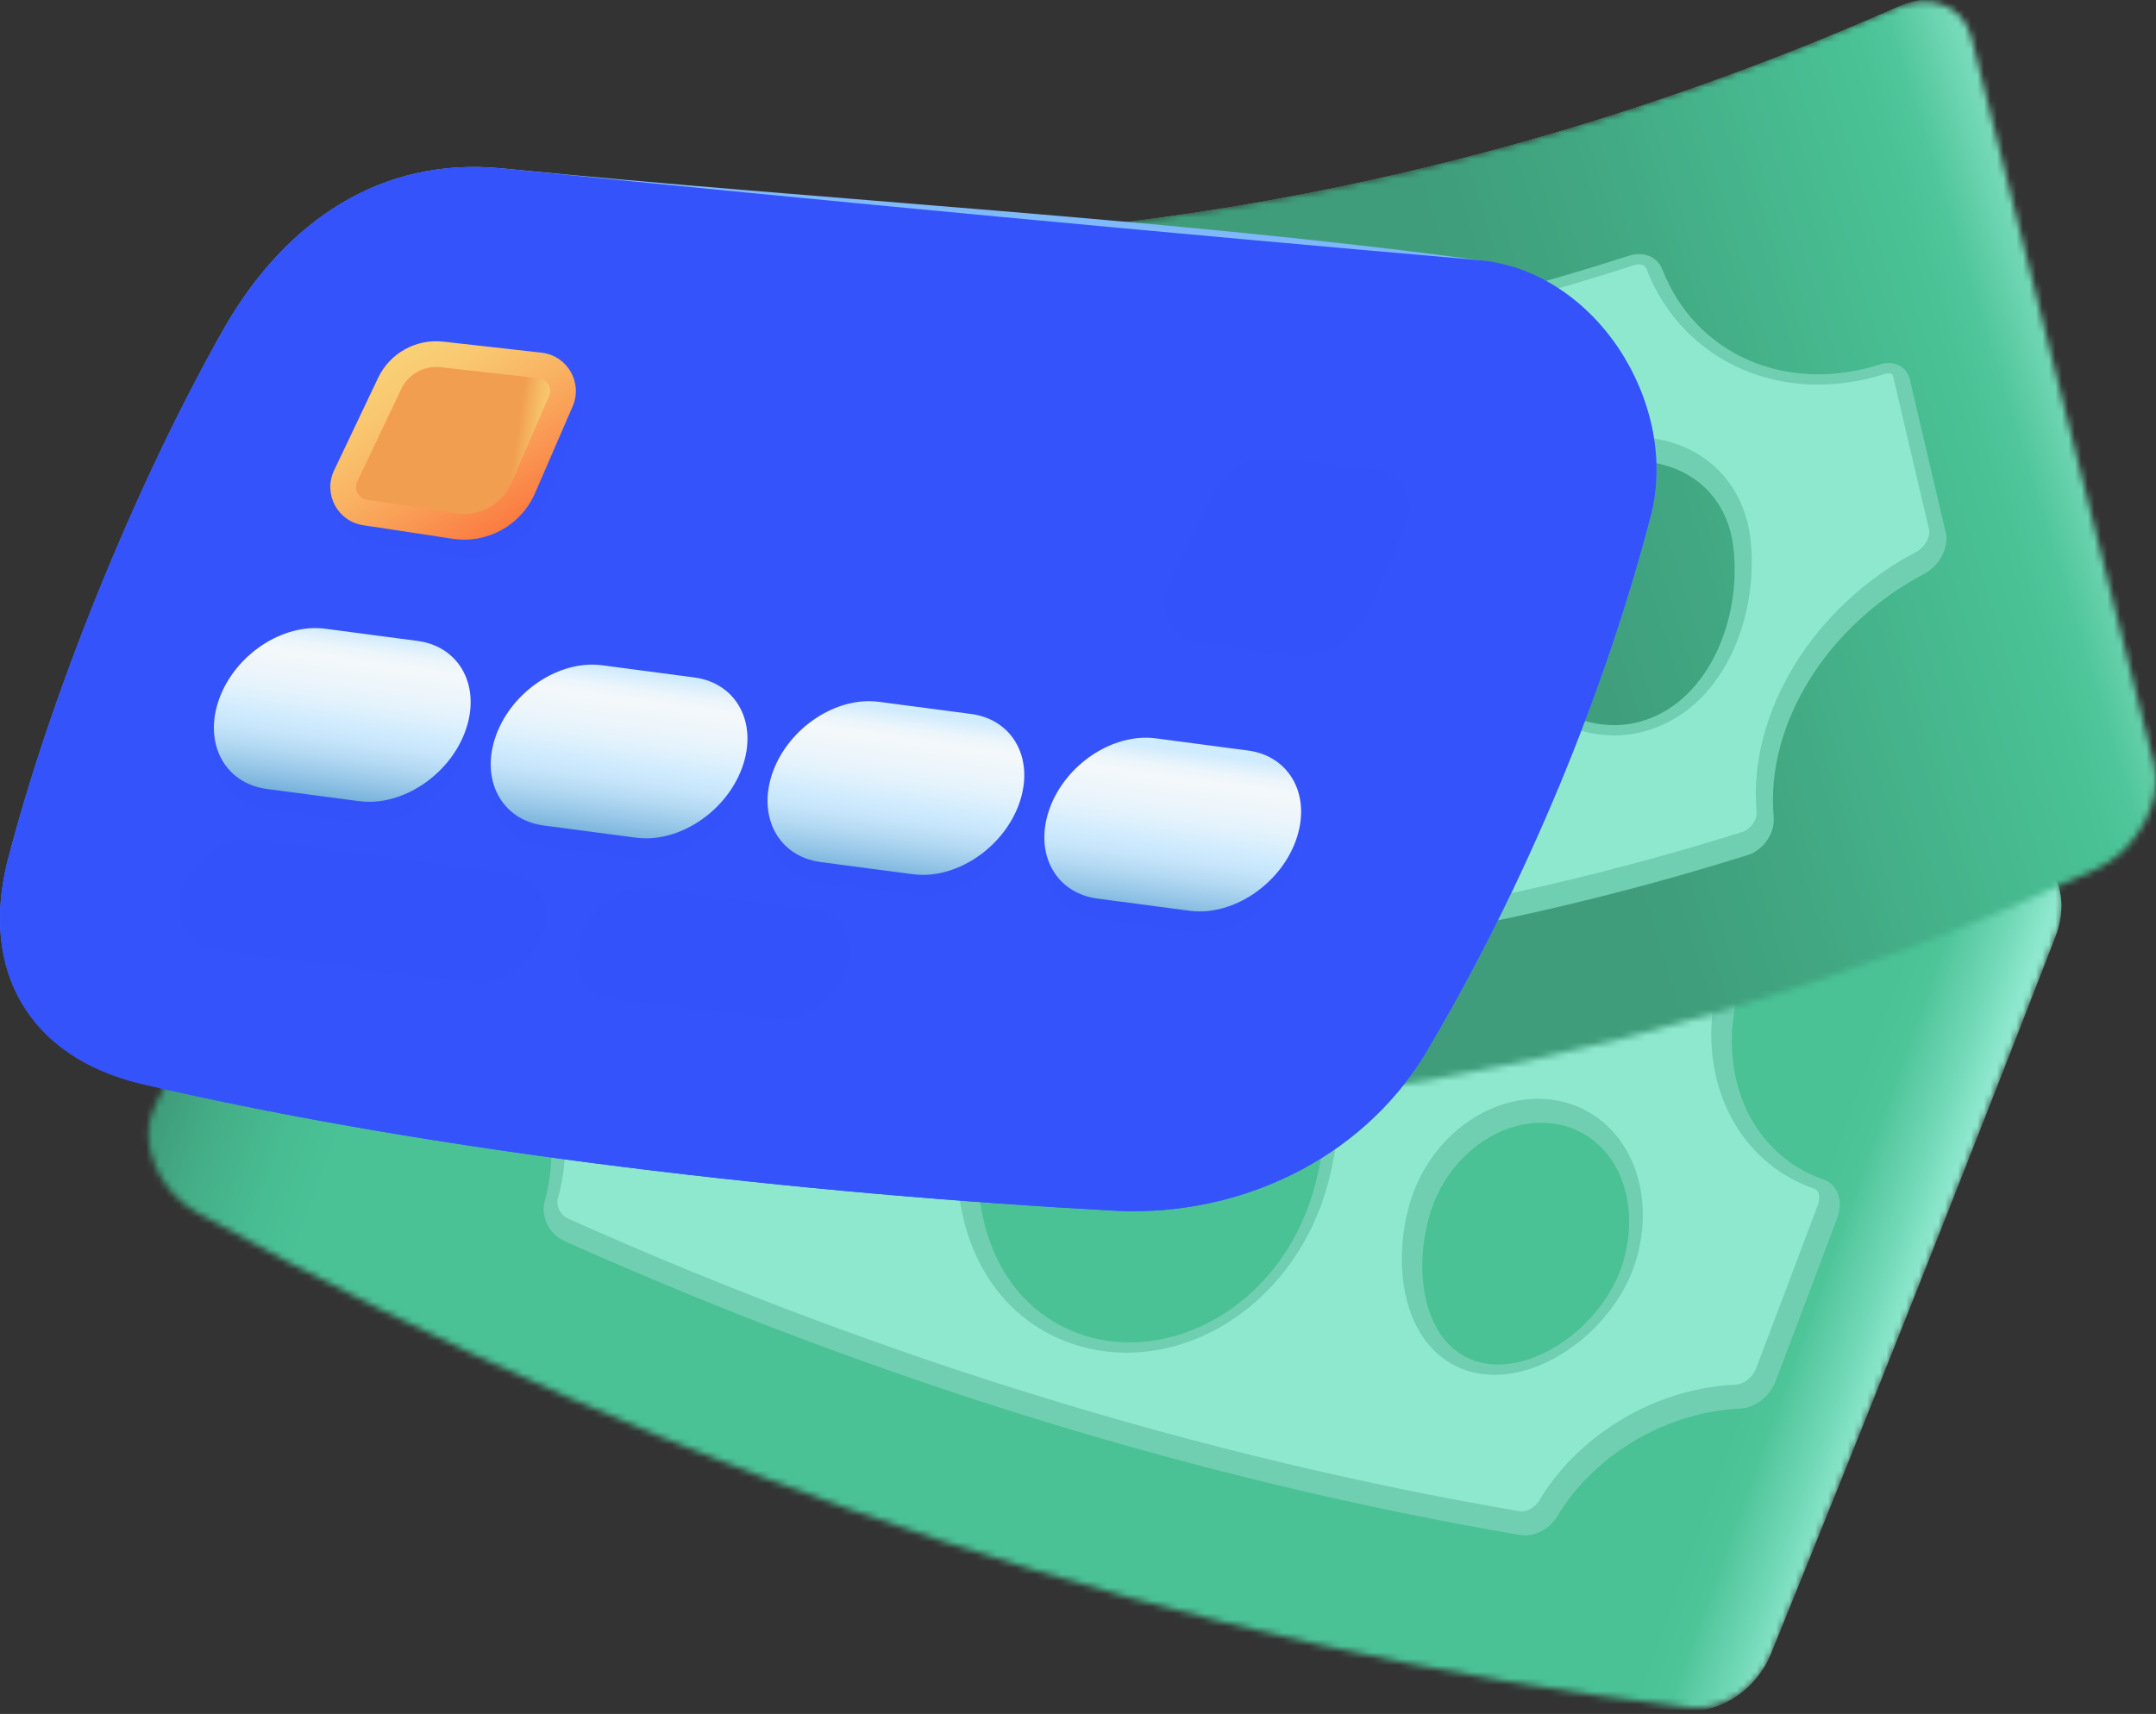
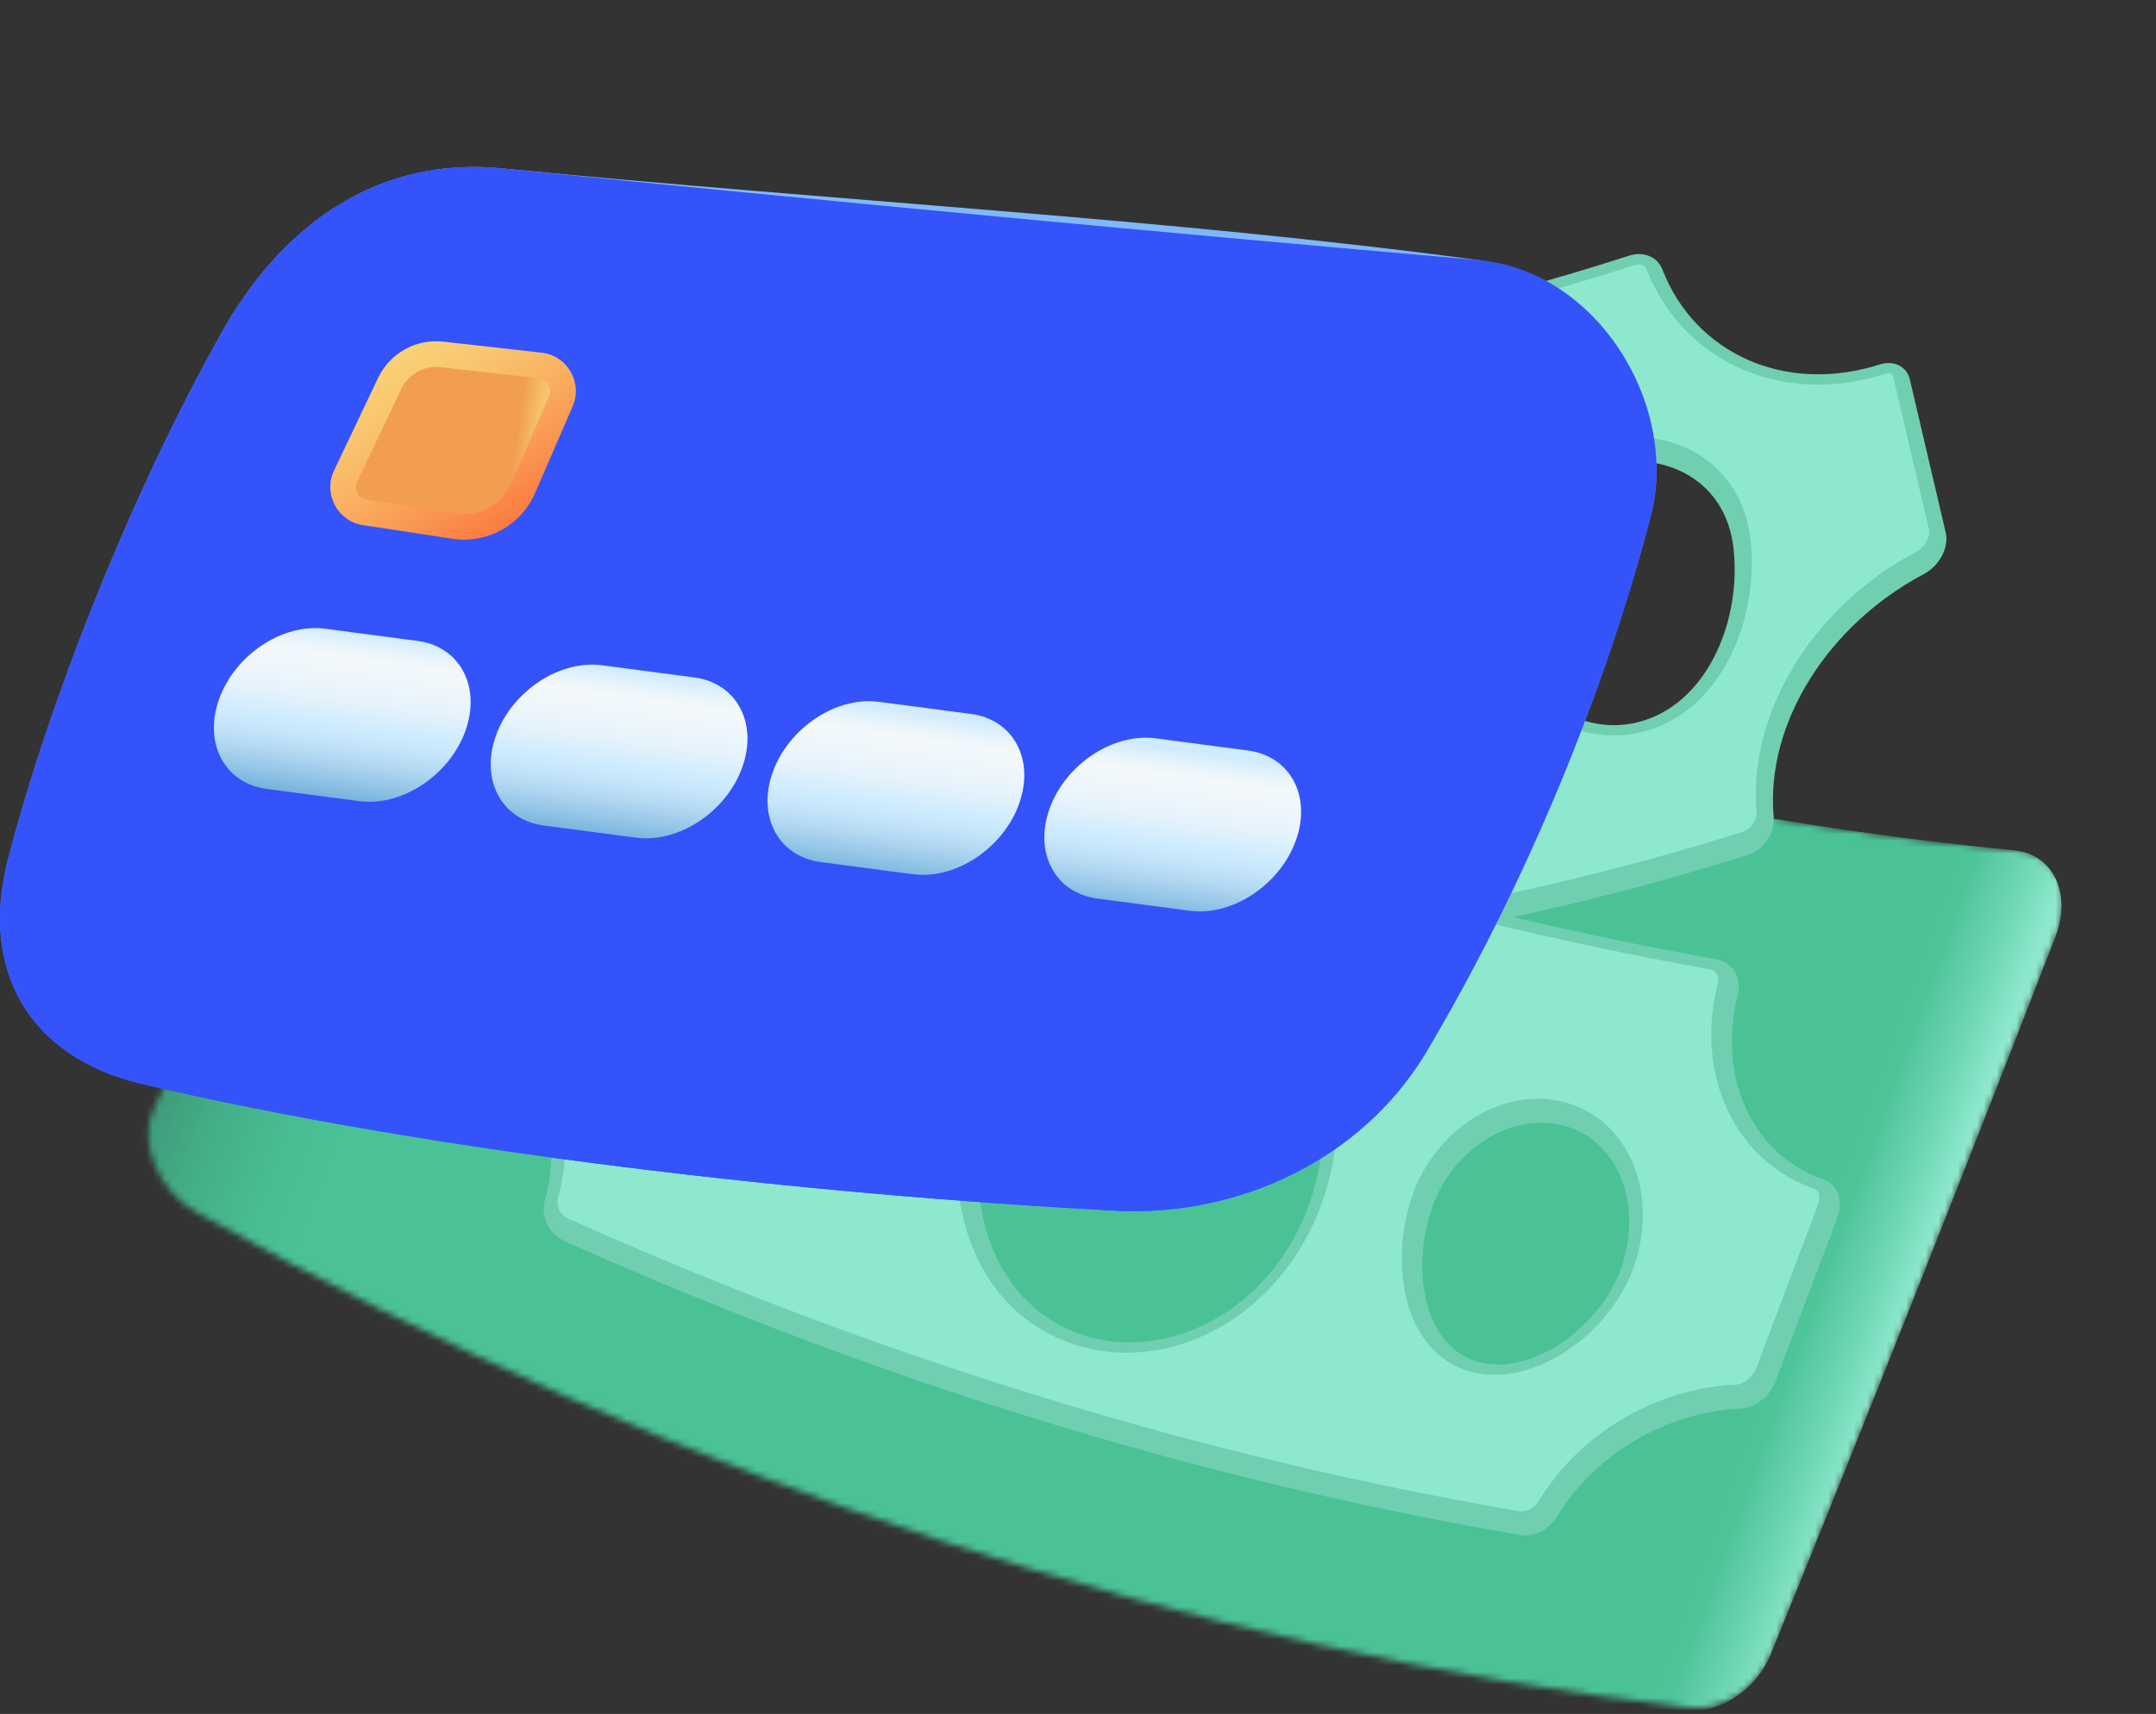
<svg xmlns="http://www.w3.org/2000/svg" width="332" height="264" viewBox="0 0 332 264" fill="none">
  <rect x="0" y="0" width="332" height="264" fill="#333333" stroke="none" />
  <mask id="mask0_552_6931" style="mask-type:luminance" maskUnits="userSpaceOnUse" x="22" y="61" width="296" height="203">
    <path d="M30.253 186.737C105.484 228.717 183.933 254.141 260.212 263.009C265.239 263.598 270.558 260.088 272.671 254.874C287.492 218.37 302.221 181.238 316.815 143.477C319.222 137.233 316.538 131.584 310.945 131.059C237.683 124.108 161.205 101.377 86.524 62.866C81.307 60.183 75.526 61.681 73.327 66.37C56.653 101.957 40.084 136.753 23.678 170.757C21.219 175.845 24.29 183.404 30.253 186.737Z" fill="white" />
  </mask>
  <g mask="url(#mask0_552_6931)">
    <path d="M25.924 198.651C102.358 237.416 182.232 259.036 259.868 263.506C265.145 263.815 270.525 260.091 272.706 254.721C287.404 218.55 302.009 181.761 316.483 144.352C319.074 137.635 316.166 131.556 310.118 130.981C237.01 123.928 160.72 101.172 86.228 62.712C80.568 59.799 74.307 61.409 71.961 66.485C53.889 105.614 35.94 143.811 18.19 181.076C15.493 186.731 19.179 195.219 25.926 198.651H25.924Z" fill="url(#paint0_linear_552_6931)" />
    <path d="M25.599 198.441C102.124 237.32 182.106 259.007 259.844 263.501C265.128 263.812 270.515 260.087 272.694 254.717C287.394 218.548 302.003 181.758 316.481 144.349C319.074 137.633 316.156 131.554 310.101 130.977C236.893 123.913 160.494 101.101 85.903 62.543C80.236 59.621 73.968 61.226 71.622 66.299C53.548 105.413 35.599 143.597 17.847 180.85C15.15 186.503 18.843 195 25.597 198.441H25.599Z" fill="url(#paint1_linear_552_6931)" />
  </g>
  <path d="M64.08 139.831C63.078 141.964 64.154 144.859 66.464 146.336C80.296 155.138 87.805 170.998 83.88 185.006C83.223 187.352 84.563 190.105 87 191.196C135.713 212.987 185.187 228.062 234.031 236.427C236.242 236.792 238.589 235.581 239.846 233.489C245.768 223.651 257.087 217.452 267.887 216.974C270.231 216.875 272.511 215.15 273.412 212.772C276.584 204.414 279.752 196.029 282.917 187.614C283.888 185.026 283.014 182.431 280.783 181.669C269.864 177.908 264.382 165.943 267.597 153.239C268.271 150.565 266.823 148.213 264.35 147.773C217.341 139.371 169.469 124.669 122 103.665C119.898 102.736 117.542 103.353 116.425 105.17C108.996 117.285 93.702 121.843 79.293 115.99C77.101 115.107 74.865 115.875 73.999 117.799C70.689 125.174 67.383 132.52 64.082 139.833L64.08 139.831ZM240.34 173.267C248.575 175.123 252.811 184.354 250.01 194.164C247.211 203.981 236.156 211.937 227.9 209.842C219.644 207.76 217.345 196.723 220.164 187.109C222.983 177.487 232.108 171.419 240.34 173.267ZM187.189 146.49C200.874 150.887 207.453 165.797 202.19 183.64C196.928 201.484 179.714 210.424 166.018 205.371C152.325 200.345 147.356 183.921 152.626 166.672C157.896 149.408 173.503 142.109 187.189 146.49ZM121.636 136.12C131.063 140.309 135.009 150.551 131.713 161.274C128.418 172.003 116.131 177.604 106.73 173.088C97.328 168.589 94.344 156.042 97.622 145.577C100.897 135.11 112.21 131.941 121.636 136.12Z" fill="#70CFB1" />
  <path d="M234.295 232.794C234.172 232.794 234.05 232.785 233.933 232.766C184.805 224.353 135.549 209.2 87.552 187.73C86.215 187.132 85.616 185.662 85.896 184.664C90.071 169.767 82.446 152.657 67.356 143.055C66.083 142.242 65.56 140.718 65.944 139.899C69.262 132.547 72.569 125.201 75.879 117.822C76.106 117.315 76.586 117.208 76.948 117.208C77.213 117.208 77.491 117.267 77.776 117.38C82.228 119.189 86.824 120.107 91.431 120.107C102.547 120.107 112.534 114.643 118.147 105.492C118.52 104.885 119.202 104.82 119.478 104.82C119.787 104.82 120.099 104.888 120.403 105.023C167.559 125.887 215.656 140.789 263.357 149.313C263.792 149.39 264.122 149.598 264.337 149.929C264.604 150.343 264.665 150.914 264.509 151.538C260.945 165.63 267.204 178.907 279.395 183.108C279.567 183.167 279.809 183.283 279.976 183.636C280.216 184.146 280.194 184.891 279.917 185.629C276.774 193.99 273.577 202.451 270.415 210.778C269.896 212.15 268.534 213.225 267.249 213.279C255.088 213.816 243.238 220.799 237.055 231.07C236.435 232.101 235.328 232.794 234.295 232.794ZM236.802 169.243C228.113 169.243 219.828 176.002 217.101 185.314C215.045 192.328 215.567 199.831 218.463 204.896C220.373 208.237 223.231 210.468 226.726 211.35C227.817 211.627 228.973 211.767 230.158 211.767C239.238 211.767 249.25 203.557 252.02 193.836C253.741 187.815 253.126 181.664 250.334 176.962C248.089 173.179 244.558 170.579 240.392 169.64C239.222 169.377 238.016 169.244 236.802 169.244V169.243ZM178.726 141.552C165.335 141.552 153.891 150.696 149.57 164.847C143.674 184.137 149.846 201.387 164.578 206.793C167.386 207.828 170.367 208.355 173.435 208.355C187.201 208.355 199.849 198.063 204.193 183.33C209.75 164.489 202.872 147.873 187.466 142.922C184.624 142.013 181.683 141.552 178.725 141.552H178.726ZM112.828 130.643C104.094 130.643 97.098 135.659 94.571 143.736C91.184 154.554 93.707 168.983 105.06 174.415C107.588 175.63 110.332 176.246 113.212 176.246C122.521 176.246 130.949 169.973 133.707 160.993C137.402 148.967 132.662 137.313 122.179 132.652C119.21 131.336 115.977 130.641 112.828 130.641V130.643Z" fill="#8EE8CD" />
  <mask id="mask1_552_6931" style="mask-type:luminance" maskUnits="userSpaceOnUse" x="49" y="0" width="284" height="173">
-     <path d="M323.001 133.782C246.65 169.393 163.894 180.387 86.332 166.763C81.219 165.871 76.522 161.044 75.302 155.61C66.748 117.548 58.267 79.18 49.871 40.511C48.488 34.118 52.143 29.778 57.887 30.866C133.118 45.055 214.822 35.189 291.795 1.266C297.172 -1.097 302.321 0.818 303.57 5.792C313.044 43.511 322.438 80.861 331.73 117.841C333.12 123.379 329.053 130.958 323.003 133.784L323.001 133.782Z" fill="white" />
-   </mask>
+     </mask>
  <g mask="url(#mask1_552_6931)">
    <path d="M324.972 146.605C248.162 178.499 164.749 185.406 86.595 167.325C81.281 166.1 76.556 161.058 75.298 155.459C66.813 117.74 58.395 79.724 50.064 41.407C48.575 34.529 52.528 29.865 58.739 31.027C133.836 45 215.33 35.034 292.104 1.13C297.937 -1.436 303.51 0.622 304.829 6.002C314.994 47.469 325.065 88.511 335.012 129.128C336.523 135.294 331.751 143.786 324.97 146.605H324.972Z" fill="url(#paint2_linear_552_6931)" />
    <path d="M325.305 146.425C248.411 178.448 164.88 185.416 86.618 167.327C81.298 166.102 76.567 161.059 75.309 155.461C66.82 117.743 58.399 79.725 50.066 41.408C48.575 34.53 52.538 29.868 58.756 31.03C133.956 45.019 215.572 35.005 292.438 0.984C298.278 -1.591 303.857 0.458 305.176 5.838C315.342 47.295 325.413 88.326 335.36 128.93C336.871 135.095 332.092 143.595 325.305 146.425Z" fill="url(#paint3_linear_552_6931)" />
  </g>
  <path d="M294.106 58.48C293.626 56.431 291.654 55.444 289.44 56.143C274.863 60.778 261.004 54.45 255.981 41.488C255.224 39.543 253.069 38.674 250.879 39.378C201.44 55.29 150.902 61.611 102.08 58.339C99.512 58.167 97.646 60.008 97.861 62.668C98.899 75.302 91.315 85.175 79.695 85.699C77.323 85.803 75.999 87.953 76.534 90.611C78.274 99.249 80.02 107.875 81.765 116.488C82.262 118.939 84.247 121.169 86.579 121.899C97.315 125.292 107.567 133.941 111.764 144.686C112.654 146.969 114.787 148.701 117.056 148.909C167.239 153.184 218.914 147.457 269.08 131.723C271.591 130.935 273.342 128.315 273.125 125.854C271.824 111.172 281.77 96.059 296.258 88.422C298.679 87.143 300.181 84.275 299.609 81.99C297.778 74.166 295.943 66.33 294.104 58.48H294.106ZM139.535 105.401C140.657 115.161 136.424 125.209 127.822 125.272C119.215 125.349 109.542 115.129 108.438 105.242C107.332 95.357 113.192 87.745 121.774 87.843C130.354 87.953 138.415 95.627 139.535 105.401ZM210.001 97.977C212.101 115.777 204.36 131.242 190.004 133.656C175.644 136.11 160.148 123.948 158.057 105.779C155.962 87.6 165.17 74.62 179.518 72.651C193.871 70.715 207.902 80.143 210.001 97.977ZM266.919 84.302C268.213 95.253 263.199 107.621 253.388 110.902C243.576 114.201 232.657 106.831 231.346 95.713C230.034 84.593 235.689 74.983 245.529 71.944C255.371 68.92 265.625 73.341 266.921 84.304L266.919 84.302Z" fill="#70CFB1" />
  <path d="M149.403 146.585C138.688 146.585 127.881 146.126 117.281 145.223C116.05 145.112 114.758 144.038 114.225 142.673C109.932 131.681 99.393 122.125 87.375 118.328C85.956 117.882 84.659 116.413 84.354 114.909C82.607 106.295 80.863 97.671 79.123 89.033C78.967 88.261 79.111 87.734 79.295 87.498C79.347 87.432 79.455 87.296 79.811 87.279C85.727 87.013 91.054 84.514 94.816 80.244C99.077 75.406 101.095 68.711 100.495 61.394C100.466 61.052 100.495 60.576 100.787 60.259C101.052 59.971 101.457 59.91 101.749 59.91C101.799 59.91 101.851 59.911 101.902 59.915C110.251 60.476 118.761 60.759 127.198 60.759C168.73 60.759 210.615 54.054 251.688 40.834C251.925 40.757 252.159 40.72 252.382 40.72C252.709 40.72 253.294 40.806 253.519 41.388C257.784 52.4 267.92 59.24 279.966 59.24C283.367 59.24 286.824 58.688 290.24 57.603C290.444 57.538 290.645 57.504 290.826 57.504C291.367 57.504 291.475 57.775 291.534 58.025L297.039 81.537C297.297 82.571 296.485 84.263 295.025 85.033C279.233 93.357 269.146 109.806 270.495 125.032C270.606 126.29 269.576 127.747 268.291 128.15C229.289 140.382 189.284 146.585 149.405 146.585H149.403ZM183.213 68.706C181.869 68.706 180.507 68.799 179.165 68.98C162.999 71.195 153.241 86.018 155.433 105.026C157.402 122.145 170.952 135.555 186.277 135.555C187.679 135.555 189.082 135.437 190.449 135.202C205.633 132.648 214.962 116.417 212.624 96.611C210.692 80.181 198.597 68.706 183.215 68.706H183.213ZM121.61 84.145C117.139 84.145 113.068 85.943 110.145 89.208C106.733 93.022 105.152 98.587 105.812 104.478C107.073 115.77 117.928 126.856 127.725 126.856H127.845C131.556 126.829 134.864 125.295 137.411 122.421C141.156 118.192 142.975 111.149 142.158 104.042C140.916 93.199 131.785 84.272 121.806 84.145H121.608H121.61ZM251.572 67.316C249.305 67.316 247.011 67.667 244.753 68.36C233.689 71.779 227.248 82.47 228.723 94.963C229.935 105.232 238.64 113.275 248.541 113.275C250.48 113.275 252.394 112.962 254.231 112.344C265.969 108.418 270.882 94.261 269.544 82.932C268.44 73.59 261.218 67.314 251.573 67.314L251.572 67.316Z" fill="#8EE8CD" />
-   <path d="M172.144 186.506C124.025 183.947 67.022 177.531 21.533 166.896C4.378 162.685 -2.951 149.486 1.083 132.922C7.595 107.54 20.817 74.543 34.798 50.06C44.109 34.143 58.607 24.093 77.355 25.94C127.537 30.881 180.588 33.699 227.64 40.061C245.621 42.493 258.468 61.96 254.291 79.115C247.248 106.308 235.03 136.191 219.4 162.439C209.438 178.706 190.806 187.321 172.144 186.508V186.506Z" fill="url(#paint4_linear_552_6931)" />
+   <path d="M172.144 186.506C124.025 183.947 67.022 177.531 21.533 166.896C4.378 162.685 -2.951 149.486 1.083 132.922C7.595 107.54 20.817 74.543 34.798 50.06C44.109 34.143 58.607 24.093 77.355 25.94C127.537 30.881 180.588 33.699 227.64 40.061C245.621 42.493 258.468 61.96 254.291 79.115C247.248 106.308 235.03 136.191 219.4 162.439C209.438 178.706 190.806 187.321 172.144 186.508Z" fill="url(#paint4_linear_552_6931)" />
  <path d="M172.144 186.506C124.025 183.946 67.022 177.53 21.533 166.895C4.378 162.684 -2.951 149.485 1.083 132.921C7.595 107.54 20.817 74.542 34.798 50.06C44.109 34.142 58.612 24.047 77.355 25.939C127.537 31 180.588 35.973 227.64 40.06C245.717 41.631 258.468 61.96 254.291 79.115C247.248 106.307 235.03 136.19 219.4 162.439C209.438 178.705 190.806 187.321 172.144 186.507V186.506Z" fill="url(#paint5_linear_552_6931)" />
  <path opacity="0.3" d="M185.022 143.61C184.411 143.624 183.805 143.592 183.203 143.513L168.994 141.638C162.455 140.774 159.163 134.55 161.642 127.733C164.12 120.916 171.43 116.091 177.971 116.955L192.179 118.83C198.719 119.693 202.011 125.917 199.532 132.734C197.281 138.924 191.047 143.472 185.022 143.61ZM142.395 137.982C141.784 137.996 141.177 137.964 140.576 137.885L126.367 136.01C119.828 135.147 116.536 128.921 119.015 122.106C121.495 115.291 128.806 110.464 135.344 111.329L149.553 113.204C156.092 114.067 159.384 120.293 156.905 127.108C154.654 133.297 148.42 137.844 142.395 137.982ZM99.768 132.354C99.157 132.369 98.552 132.336 97.949 132.258L83.74 130.382C77.201 129.519 73.909 123.295 76.388 116.478C78.866 109.663 86.178 104.838 92.717 105.699L106.926 107.575C113.465 108.438 116.757 114.662 114.278 121.479C112.028 127.669 105.793 132.216 99.768 132.353V132.354ZM57.141 126.727C56.53 126.741 55.925 126.709 55.322 126.63L41.114 124.755C34.574 123.891 31.282 117.667 33.761 110.85C36.239 104.034 43.553 99.208 50.09 100.072L64.299 101.947C70.838 102.81 74.13 109.034 71.651 115.851C69.401 122.041 63.166 126.589 57.141 126.727Z" fill="#3453FA" />
  <path opacity="0.3" d="M78.467 134.467L49.085 130.588L39.291 129.294C34.784 128.7 29.745 132.026 28.035 136.724C26.328 141.422 28.596 145.713 33.103 146.308C33.103 146.308 73.112 151.556 73.533 151.547C77.685 151.452 81.983 148.318 83.534 144.051C85.242 139.353 82.974 135.062 78.467 134.467Z" fill="#3453FA" />
  <path opacity="0.3" d="M125.123 139.936C125.123 139.936 110.295 138.182 110.294 138.182L100.5 136.889C95.993 136.294 90.954 139.621 89.244 144.319C87.537 149.017 89.805 153.308 94.312 153.903C94.312 153.903 119.768 157.025 120.189 157.016C124.341 156.921 128.639 153.786 130.19 149.52C131.898 144.822 129.63 140.53 125.123 139.936Z" fill="#3453FA" />
  <path d="M185.022 140.382C184.411 140.396 183.805 140.364 183.203 140.285L168.994 138.41C162.455 137.547 159.163 131.323 161.642 124.506C164.12 117.689 171.43 112.864 177.971 113.727L192.179 115.602C198.719 116.466 202.011 122.69 199.532 129.507C197.281 135.695 191.047 140.244 185.022 140.382ZM142.395 134.755C141.784 134.769 141.177 134.737 140.576 134.658L126.367 132.783C119.828 131.919 116.536 125.693 119.015 118.878C121.495 112.063 128.806 107.236 135.344 108.101L149.553 109.976C156.092 110.84 159.384 117.066 156.905 123.881C154.654 130.069 148.42 134.617 142.395 134.755ZM99.768 129.127C99.157 129.141 98.552 129.109 97.949 129.03L83.74 127.155C77.201 126.292 73.909 120.067 76.388 113.251C78.866 106.434 86.178 101.61 92.717 102.472L106.926 104.347C113.465 105.21 116.757 111.434 114.278 118.251C112.028 124.441 105.793 128.989 99.768 129.127ZM57.141 123.499C56.53 123.514 55.925 123.481 55.322 123.403L41.114 121.527C34.574 120.664 31.282 114.44 33.761 107.623C36.239 100.806 43.553 95.981 50.09 96.844L64.299 98.719C70.838 99.583 74.13 105.807 71.651 112.624C69.401 118.814 63.166 123.361 57.141 123.499Z" fill="url(#paint6_linear_552_6931)" />
-   <path opacity="0.3" d="M70.733 85.679L56.949 83.587C53.01 82.989 50.764 78.764 52.474 75.167L59.253 60.905C61.067 57.088 65.106 54.843 69.306 55.316L84.431 57.018C88.399 57.464 90.805 61.617 89.218 65.278L83.422 78.654C81.279 83.603 76.068 86.487 70.733 85.677V85.679Z" fill="#3453FA" />
  <path opacity="0.3" d="M198.131 100.96L184.347 98.868C180.408 98.27 178.163 94.045 179.872 90.448L186.652 76.186C188.465 72.369 192.504 70.125 196.705 70.598L211.83 72.299C215.797 72.745 218.204 76.899 216.618 80.56L210.823 93.936C208.679 98.885 203.468 101.768 198.133 100.959L198.131 100.96Z" fill="#3453FA" />
  <path d="M69.7 82.986L55.916 80.894C51.977 80.296 49.731 76.07 51.441 72.474L58.22 58.211C60.034 54.394 64.073 52.15 68.273 52.623L83.398 54.325C87.366 54.771 89.772 58.924 88.184 62.585L82.389 75.961C80.246 80.91 75.035 83.794 69.7 82.984V82.986Z" fill="url(#paint7_linear_552_6931)" />
  <path d="M71.486 79.162C71.088 79.162 70.687 79.131 70.291 79.072L56.507 76.978C55.65 76.847 55.229 76.278 55.055 75.95C54.881 75.622 54.643 74.954 55.016 74.172L61.795 59.909C62.773 57.849 64.879 56.519 67.159 56.519C67.381 56.519 67.605 56.531 67.827 56.556L82.95 58.26C83.814 58.356 84.254 58.911 84.443 59.234C84.629 59.556 84.891 60.215 84.546 61.012L78.751 74.388C77.495 77.288 74.644 79.162 71.486 79.162Z" fill="url(#paint8_linear_552_6931)" />
  <defs>
    <linearGradient id="paint0_linear_552_6931" x1="183.948" y1="106.784" x2="145.104" y2="237.721" gradientUnits="userSpaceOnUse">
      <stop stop-color="#3F9D7B" />
      <stop offset="0.39" stop-color="#43AB85" />
      <stop offset="0.85" stop-color="#4AC296" />
      <stop offset="1" stop-color="#3F9D7B" />
    </linearGradient>
    <linearGradient id="paint1_linear_552_6931" x1="295.421" y1="213.227" x2="34.6" y2="118.977" gradientUnits="userSpaceOnUse">
      <stop offset="0.02" stop-color="#8EE8CD" />
      <stop offset="0.04" stop-color="#71D8B6" />
      <stop offset="0.06" stop-color="#5BCBA4" />
      <stop offset="0.07" stop-color="#4EC499" />
      <stop offset="0.09" stop-color="#4AC296" />
      <stop offset="0.87" stop-color="#4AC296" />
      <stop offset="0.9" stop-color="#48BC92" />
      <stop offset="0.94" stop-color="#44AE87" />
      <stop offset="0.97" stop-color="#3F9D7B" />
    </linearGradient>
    <linearGradient id="paint2_linear_552_6931" x1="174.889" y1="37.568" x2="221.863" y2="171.777" gradientUnits="userSpaceOnUse">
      <stop stop-color="#8EE8CD" />
      <stop offset="0.05" stop-color="#72D8B6" />
      <stop offset="0.1" stop-color="#55C89E" />
      <stop offset="0.14" stop-color="#4AC296" />
      <stop offset="0.84" stop-color="#4AC296" />
      <stop offset="0.9" stop-color="#49BE93" />
      <stop offset="0.95" stop-color="#45B48C" />
      <stop offset="0.99" stop-color="#40A27F" />
      <stop offset="1" stop-color="#3F9D7B" />
    </linearGradient>
    <linearGradient id="paint3_linear_552_6931" x1="59.5" y1="130.156" x2="322.225" y2="48.686" gradientUnits="userSpaceOnUse">
      <stop offset="0.66" stop-color="#3F9D7B" />
      <stop offset="0.75" stop-color="#41A782" />
      <stop offset="0.92" stop-color="#4AC296" />
      <stop offset="0.94" stop-color="#51C69C" />
      <stop offset="0.96" stop-color="#66D1AC" />
      <stop offset="1" stop-color="#8EE8CD" />
    </linearGradient>
    <linearGradient id="paint4_linear_552_6931" x1="140.133" y1="13.699" x2="115.674" y2="194.799" gradientUnits="userSpaceOnUse">
      <stop stop-color="#4B6FFA" />
      <stop offset="0.02" stop-color="#5F8AFA" />
      <stop offset="0.04" stop-color="#6FA0FA" />
      <stop offset="0.06" stop-color="#7AB0FA" />
      <stop offset="0.09" stop-color="#80B9FA" />
      <stop offset="0.13" stop-color="#83BCFA" />
      <stop offset="0.16" stop-color="#79AFF9" />
      <stop offset="0.24" stop-color="#6B9DF7" />
      <stop offset="0.32" stop-color="#6190F6" />
      <stop offset="0.43" stop-color="#5B89F6" />
      <stop offset="0.67" stop-color="#5A87F6" />
      <stop offset="0.74" stop-color="#5782F6" />
      <stop offset="0.82" stop-color="#4F74F9" />
      <stop offset="0.85" stop-color="#4C6FFA" />
      <stop offset="0.93" stop-color="#3453FA" />
    </linearGradient>
    <linearGradient id="paint5_linear_552_6931" x1="28.14" y1="58.947" x2="229.535" y2="151.078" gradientUnits="userSpaceOnUse">
      <stop offset="0.84" stop-color="#3453FA" />
      <stop offset="1" stop-color="#3453FA" />
    </linearGradient>
    <linearGradient id="paint6_linear_552_6931" x1="118.506" y1="105.574" x2="114.363" y2="134.576" gradientUnits="userSpaceOnUse">
      <stop offset="0.03" stop-color="#CFEBFE" />
      <stop offset="0.08" stop-color="#E0F1FC" />
      <stop offset="0.13" stop-color="#EEF6FB" />
      <stop offset="0.18" stop-color="#F3F8FB" />
      <stop offset="0.29" stop-color="#EEF6FB" />
      <stop offset="0.41" stop-color="#E2F2FC" />
      <stop offset="0.53" stop-color="#CFEBFE" />
      <stop offset="0.6" stop-color="#C7E6FB" />
      <stop offset="0.7" stop-color="#B3D9F3" />
      <stop offset="0.82" stop-color="#93C4E6" />
      <stop offset="0.93" stop-color="#70AED8" />
    </linearGradient>
    <linearGradient id="paint7_linear_552_6931" x1="61.663" y1="54.703" x2="78.37" y2="81.364" gradientUnits="userSpaceOnUse">
      <stop stop-color="#F9D075" />
      <stop offset="0.18" stop-color="#F9C870" />
      <stop offset="0.46" stop-color="#F9B363" />
      <stop offset="0.79" stop-color="#FA914E" />
      <stop offset="1" stop-color="#FB793F" />
    </linearGradient>
    <linearGradient id="paint8_linear_552_6931" x1="79.288" y1="69.178" x2="104.726" y2="72.907" gradientUnits="userSpaceOnUse">
      <stop stop-color="#F29E50" />
      <stop offset="0.04" stop-color="#F3AB5A" />
      <stop offset="0.11" stop-color="#F6BF68" />
      <stop offset="0.18" stop-color="#F8CB71" />
      <stop offset="0.25" stop-color="#F9D075" />
      <stop offset="0.38" stop-color="#F9BE6A" />
      <stop offset="0.62" stop-color="#FA914E" />
      <stop offset="0.74" stop-color="#FB793F" />
      <stop offset="0.86" stop-color="#FA7B40" />
      <stop offset="0.92" stop-color="#F88343" />
      <stop offset="0.97" stop-color="#F59049" />
      <stop offset="1" stop-color="#F29E50" />
    </linearGradient>
  </defs>
</svg>